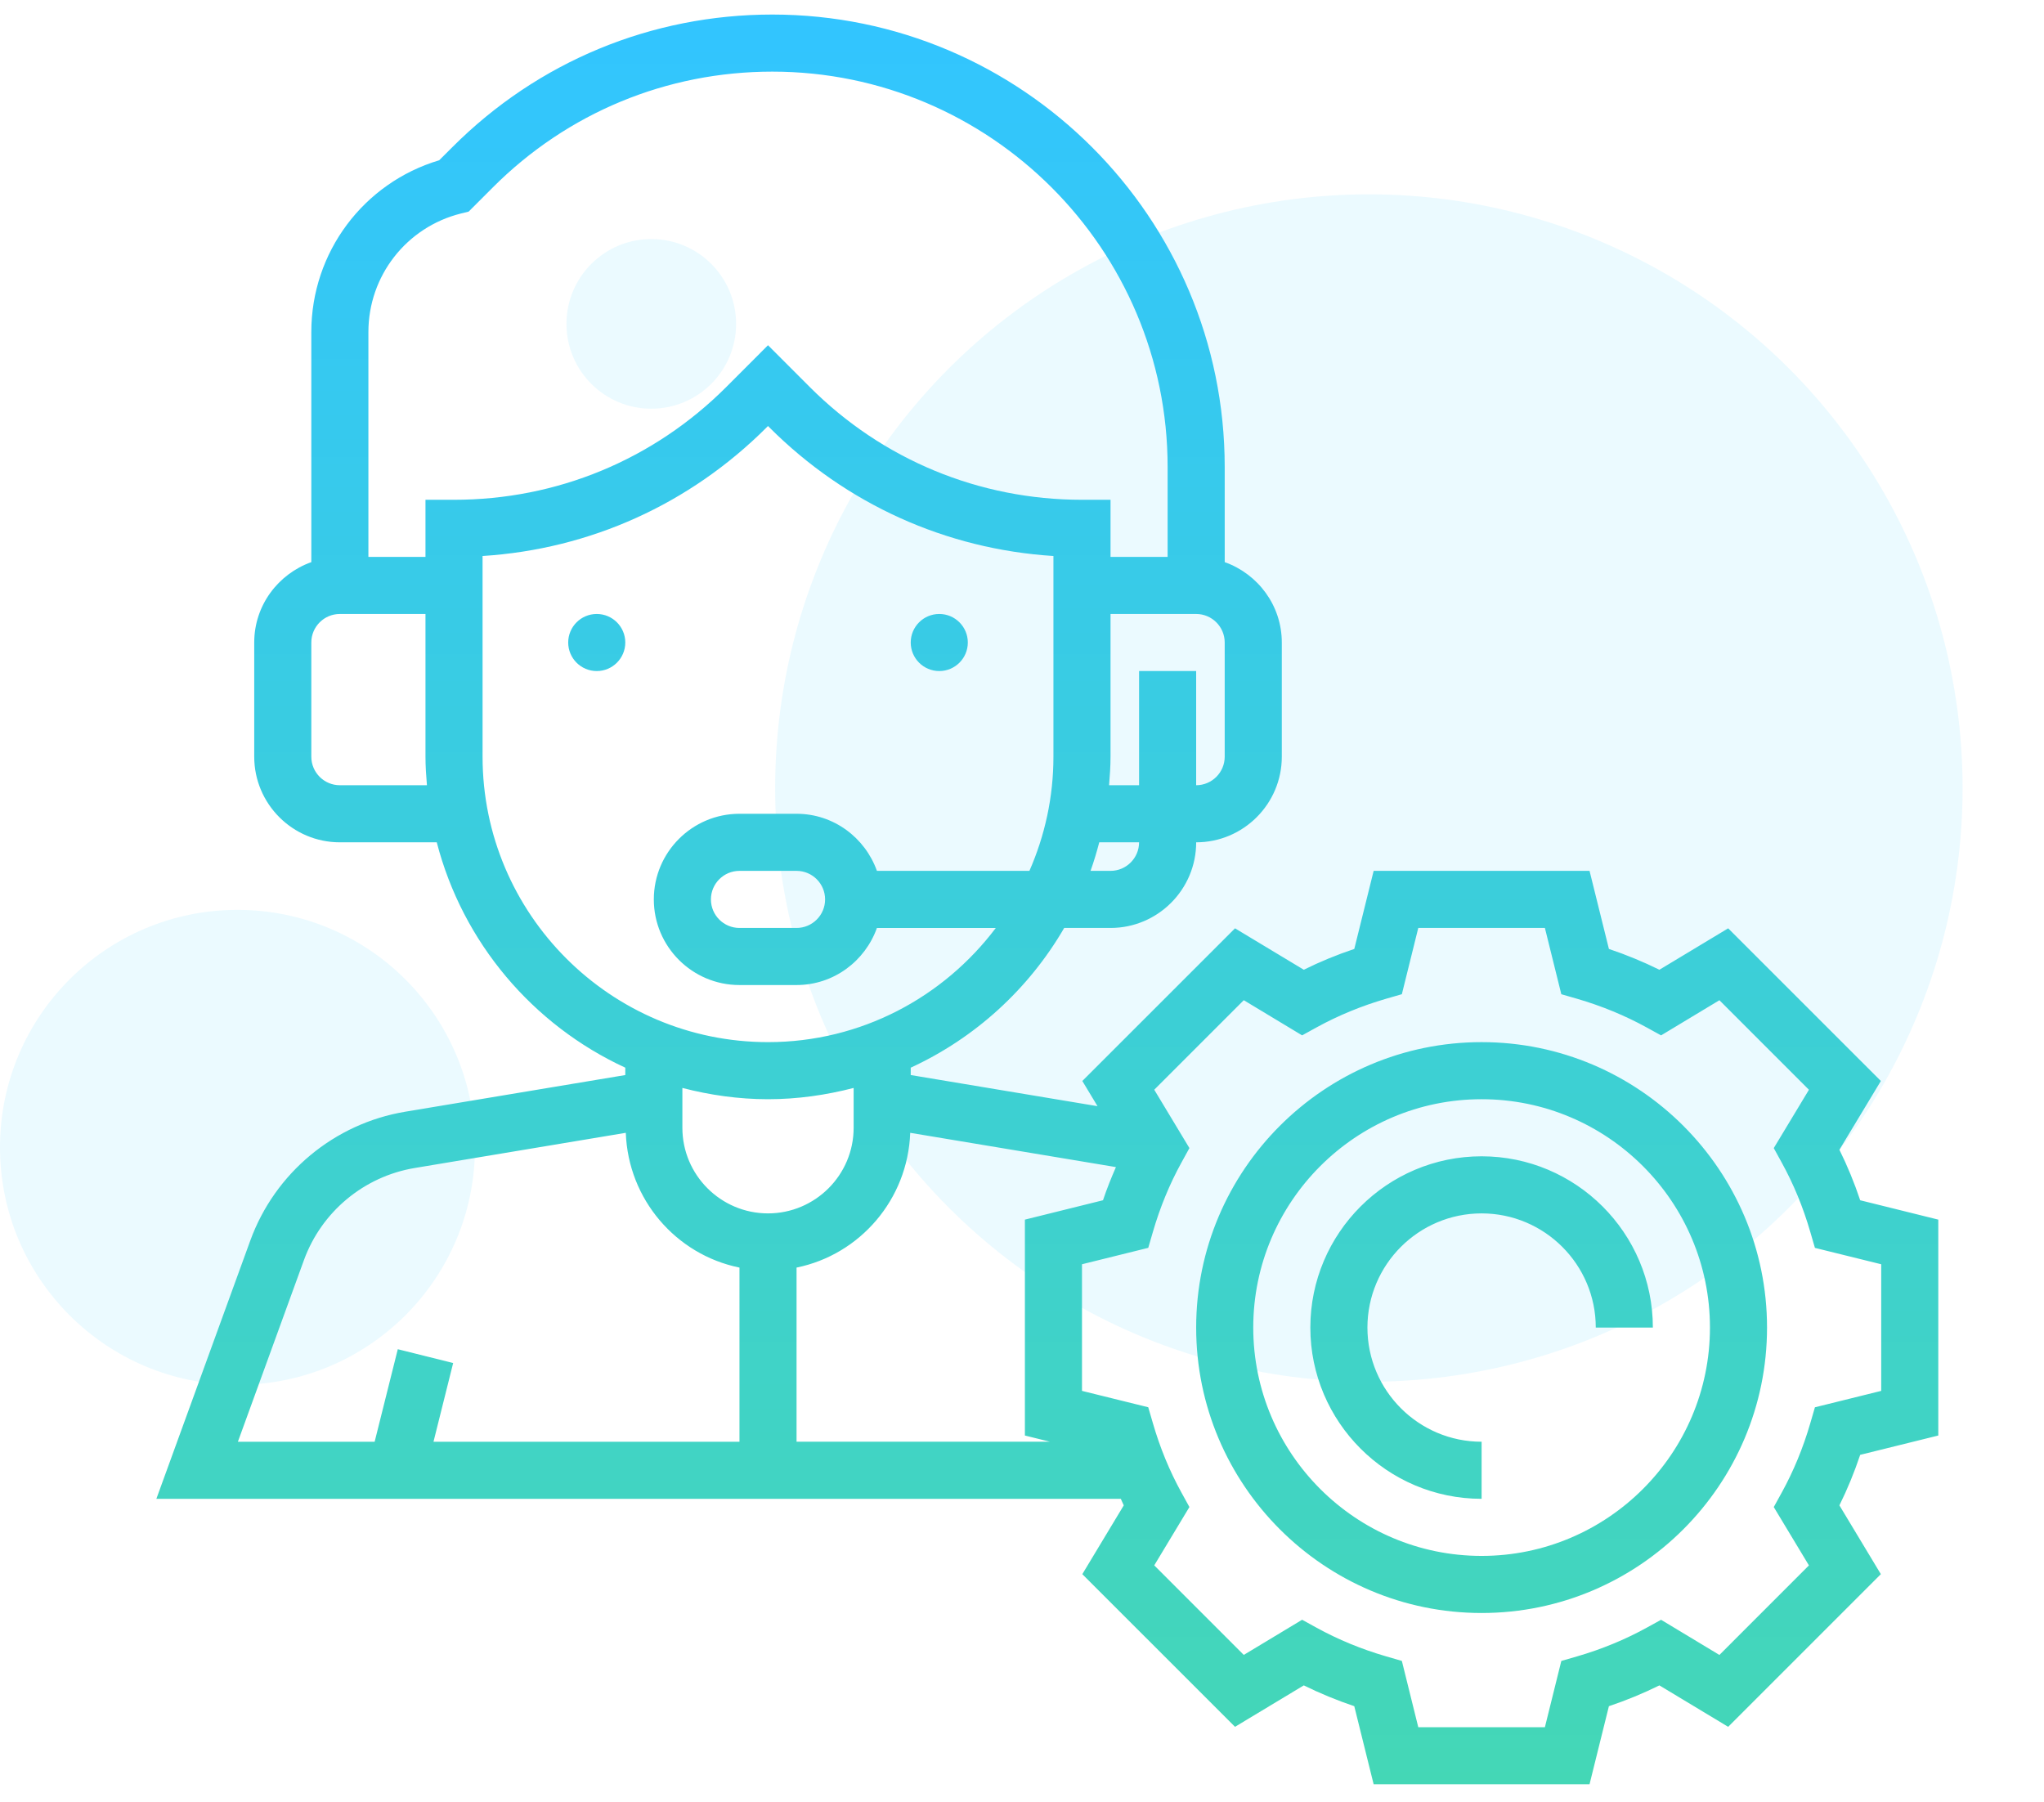
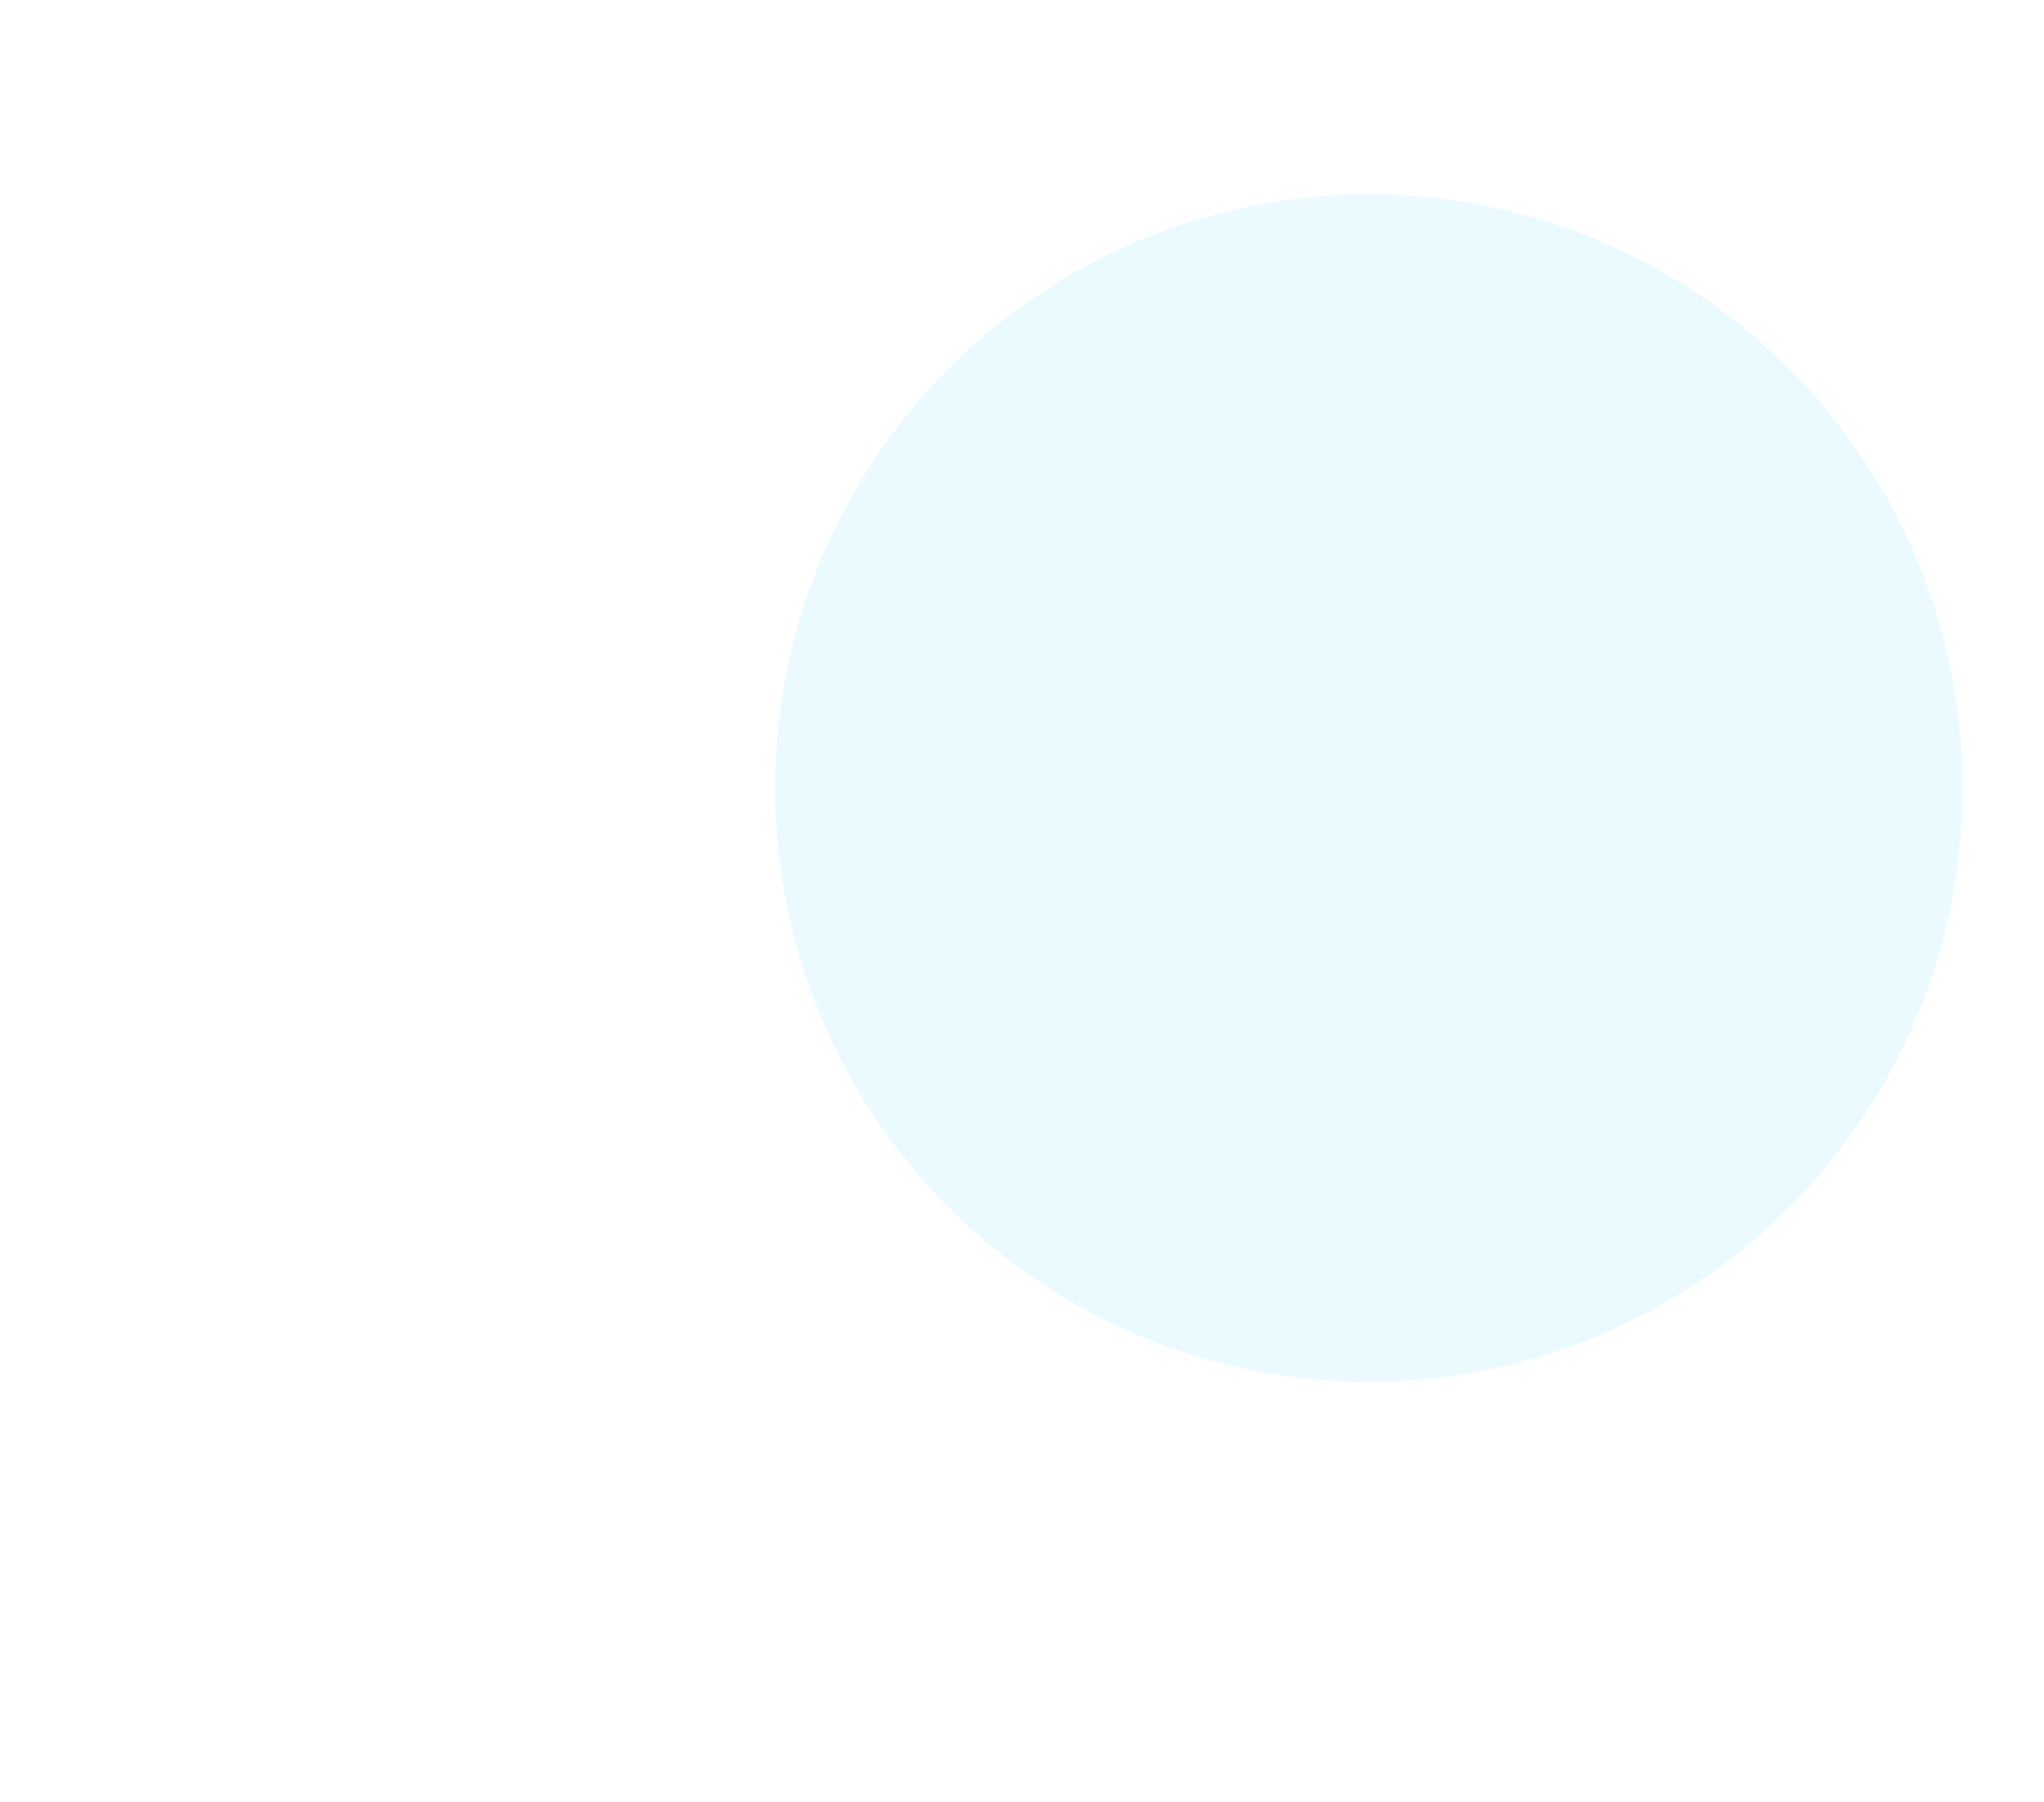
<svg xmlns="http://www.w3.org/2000/svg" version="1.1" id="Layer_1" x="0px" y="0px" width="421.5px" height="371.561px" viewBox="0 0 421.5 371.561" enable-background="new 0 0 421.5 371.561" xml:space="preserve">
  <g transform="translate(0 -7)">
    <circle opacity="0.08" fill="#00BBFF" enable-background="new    " cx="282.279" cy="169.507" r="122.432" />
-     <path opacity="0.08" fill="#00BBFF" enable-background="new    " d="M48.971,194.627c27.048,0,48.972,21.929,48.972,48.976   c0,27.045-21.924,48.967-48.972,48.967C21.925,292.57,0,270.648,0,243.603C0,216.553,21.925,194.627,48.971,194.627z" />
-     <path opacity="0.08" fill="#00BBFF" enable-background="new    " d="M134.3,56.298c9.663,0,17.494,7.829,17.494,17.49   c0,9.659-7.831,17.491-17.494,17.491c-9.658,0-17.487-7.832-17.487-17.491C116.813,64.127,124.643,56.298,134.3,56.298z" />
  </g>
  <g display="none">
    <g display="inline">
      <linearGradient id="SVGID_1_" gradientUnits="userSpaceOnUse" x1="71.208" y1="40.924" x2="145.128" y2="40.924">
        <stop offset="0" style="stop-color:#44D7B6" />
        <stop offset="1" style="stop-color:#32C5FF" />
      </linearGradient>
      <circle fill="none" stroke="url(#SVGID_1_)" stroke-width="7.182" stroke-miterlimit="10" cx="108.167" cy="40.924" r="33.369" />
    </g>
    <g display="inline">
      <linearGradient id="SVGID_2_" gradientUnits="userSpaceOnUse" x1="231.299" y1="44.768" x2="305.218" y2="44.768">
        <stop offset="0" style="stop-color:#44D7B6" />
        <stop offset="1" style="stop-color:#32C5FF" />
      </linearGradient>
-       <circle fill="none" stroke="url(#SVGID_2_)" stroke-width="7.182" stroke-miterlimit="10" cx="268.258" cy="44.768" r="33.368" />
    </g>
    <g display="inline">
      <linearGradient id="SVGID_3_" gradientUnits="userSpaceOnUse" x1="39.356" y1="217.221" x2="46.744" y2="217.221">
        <stop offset="0" style="stop-color:#44D7B6" />
        <stop offset="1" style="stop-color:#32C5FF" />
      </linearGradient>
-       <path fill="none" stroke="url(#SVGID_3_)" stroke-width="7.182" stroke-miterlimit="10" d="M43.049,217.215    C42.695,217.215,43.409,217.24,43.049,217.215L43.049,217.215z" />
      <linearGradient id="SVGID_4_" gradientUnits="userSpaceOnUse" x1="24.63" y1="209.48" x2="388.255" y2="209.48">
        <stop offset="0" style="stop-color:#44D7B6" />
        <stop offset="1" style="stop-color:#32C5FF" />
      </linearGradient>
      <path fill="none" stroke="url(#SVGID_4_)" stroke-width="7.182" stroke-miterlimit="10" d="M356.402,176.614    c-0.655,0-1.303,0.03-1.948,0.076l-23.807-95.749c-2.059-8.222-9.153-11.61-18.965-11.61c-0.347,0-2.13,0.063-5.061,0.125    c-8.134,12.596-22.285,20.958-38.364,20.958c-16.047,0-30.175-8.329-38.316-20.884c-7.862-0.095-13.24-0.054-14.047-0.054    c-9.45,0-16.463,4.291-18.273,12.57l-9.593,42.678l-9.404-50.211c-1.415-7.555-8.142-12.754-15.598-12.496h-15.778    c-7.521,13.88-22.218,23.327-39.082,23.327c-16.79,0-31.429-9.364-38.979-23.143c-8.104-0.012-14.33-0.06-15.97-0.174    c-8.463-0.561-15.782,5.799-16.366,14.254L28.255,200.83c-0.582,8.453,6.32,16.092,14.791,16.385    c7.991,0.274,15.272-6.178,15.831-14.273l5.828-84.468l0.308,217.124c0,9.918,7.621,18.45,17.525,18.917    c10.576,0.498,19.306-7.93,19.306-18.396v-116.02c0-3.39,2.75-6.14,6.139-6.14l0,0c3.389,0,6.138,2.75,6.138,6.14v115.499    c0,9.918,7.621,18.45,17.526,18.917c10.576,0.498,19.307-7.93,19.307-18.396l0.306-229.964h2.062l17.769,85.784    c3.752,18.122,29.581,18.272,33.547,0.197l17.255-78.609v36.571l-10.559,78.839c-0.433,3.183,0.53,6.398,2.645,8.818    c2.078,2.38,5.067,3.755,8.223,3.8v96.479c0,9.916,7.62,18.449,17.526,18.915c10.575,0.498,19.306-7.928,19.306-18.396v-90.853    c0-3.39,2.749-6.138,6.139-6.138l0,0c3.39,0,6.14,2.748,6.14,6.138v90.333c0,9.916,7.62,18.449,17.524,18.915    c10.577,0.498,19.306-7.928,19.306-18.396v-96.997c3.154-0.046,6.145-1.42,8.223-3.8c2.112-2.42,3.079-5.636,2.646-8.818    l-10.56-78.837v-30.758l17.544,70.062c0.642,2.563,1.899,4.813,3.568,6.634c-0.919,2.782-1.424,5.755-1.424,8.841v142.509    c0,4.959,3.822,9.286,8.781,9.434c5.129,0.156,9.338-3.959,9.338-9.054V204.875c0-2.065,0.624-3.989,1.69-5.594    c1.854-0.963,3.456-2.276,4.746-3.838c1.763-0.694,3.753-0.93,5.841-0.482c4.738,1.014,8.011,5.389,8.011,10.235v11.433    c0,4.959,3.82,9.286,8.779,9.436c5.131,0.154,9.339-3.96,9.339-9.055v-12.135C384.666,189.292,371.987,176.614,356.402,176.614z" />
    </g>
  </g>
  <linearGradient id="SVGID_5_" gradientUnits="userSpaceOnUse" x1="191.37" y1="-5.219" x2="191.37" y2="360.027" gradientTransform="matrix(0.999 0 0 -0.999 24.767 362.721)">
    <stop offset="0" style="stop-color:#44D7B6" />
    <stop offset="1" style="stop-color:#32C5FF" />
  </linearGradient>
-   <path fill="url(#SVGID_5_)" d="M379.311,237.095l8.547-14.184l-31.485-31.479l-14.183,8.542c-3.334-1.648-6.817-3.08-10.412-4.291  l-3.993-16.1h-44.521l-3.993,16.1c-3.596,1.205-7.079,2.635-10.41,4.291l-14.186-8.542l-31.485,31.479l3.132,5.197l-38.518-6.42  v-1.521c13.284-6.121,24.343-16.227,31.644-28.813h9.558c9.735,0,17.659-7.921,17.659-17.659c9.735,0,17.658-7.92,17.658-17.658  v-23.544c0-7.662-4.94-14.138-11.771-16.575V96.295C252.551,44.853,210.698,3,159.262,3c-24.921,0-48.348,9.7-65.965,27.329  l-2.731,2.72C74.954,37.71,64.197,52.043,64.197,68.471v47.448c-6.835,2.437-11.772,8.913-11.772,16.575v23.544  c0,9.738,7.921,17.658,17.659,17.658h19.982c5.349,20.68,19.817,37.684,38.877,46.471v1.521l-45.375,7.561  c-14.64,2.443-26.878,12.625-31.951,26.566l-19.371,53.26h198.88c0.212,0.449,0.394,0.916,0.611,1.348l-8.547,14.188l31.485,31.48  l14.186-8.543c3.331,1.646,6.814,3.078,10.41,4.291l3.993,16.098h44.521l3.993-16.098c3.595-1.207,7.078-2.639,10.412-4.291  l14.183,8.543l31.485-31.48l-8.547-14.188c1.648-3.324,3.079-6.807,4.286-10.416l16.106-3.984v-44.521l-16.106-3.994  C382.395,243.907,380.959,240.421,379.311,237.095z M229.005,179.583h-4.12c0.685-1.923,1.276-3.883,1.796-5.887h8.212  C234.893,176.948,232.248,179.583,229.005,179.583z M252.551,132.494v23.544c0,3.25-2.645,5.886-5.887,5.886V138.38h-11.771v23.544  h-6.188c0.163-1.948,0.3-3.896,0.3-5.886v-29.43h17.659C249.906,126.608,252.551,129.246,252.551,132.494z M70.083,161.924  c-3.245,0-5.886-2.635-5.886-5.886v-23.544c0-3.248,2.641-5.886,5.886-5.886H87.74v29.43c0,1.989,0.135,3.938,0.299,5.886H70.083z   M87.74,103.063v11.772H75.969V68.471c0-11.583,7.846-21.636,19.087-24.444l1.583-0.389l4.986-4.986  c15.391-15.404,35.857-23.88,57.637-23.88c44.945,0,81.517,36.569,81.517,81.523v18.54h-11.773v-11.772h-5.884  c-21.203,0-41.134-8.251-56.125-23.243l-8.622-8.63l-8.62,8.63c-14.996,14.992-34.929,23.243-56.127,23.243H87.74z M99.512,156.038  v-41.384c22.13-1.402,42.744-10.688,58.565-26.51l0.296-0.296l0.292,0.296c15.822,15.822,36.435,25.108,58.567,26.51v41.384  c0,8.372-1.784,16.328-4.952,23.545h-31.447c-2.437-6.832-8.912-11.772-16.574-11.772h-11.772c-9.738,0-17.659,7.923-17.659,17.659  c0,9.737,7.921,17.657,17.659,17.657h11.772c7.662,0,14.137-4.936,16.574-11.771h24.516c-10.755,14.264-27.778,23.545-46.977,23.545  C125.917,214.9,99.512,188.495,99.512,156.038z M170.146,185.469c0,3.251-2.645,5.886-5.886,5.886h-11.772  c-3.246,0-5.887-2.635-5.887-5.886c0-3.249,2.641-5.886,5.887-5.886h11.772C167.501,179.583,170.146,182.22,170.146,185.469z   M152.488,297.304H89.393l4.055-16.232l-11.418-2.848l-4.773,19.08H49.056l13.626-37.469c3.622-9.953,12.367-17.23,22.82-18.977  l43.544-7.258c0.495,13.738,10.361,25.127,23.442,27.791V297.304z M140.716,232.558v-8.211c5.656,1.465,11.554,2.324,17.658,2.324  c6.101,0,11.999-0.859,17.658-2.324v8.211c0,9.738-7.924,17.658-17.658,17.658C148.636,250.216,140.716,242.296,140.716,232.558z   M164.26,297.304v-35.912c13.076-2.664,22.943-14.053,23.438-27.791l42.422,7.068c-0.972,2.232-1.887,4.498-2.668,6.838  l-16.104,3.994v44.521l5.173,1.281H164.26z M387.93,286.816l-13.669,3.385l-0.948,3.262c-1.471,5.072-3.455,9.9-5.903,14.338  l-1.636,2.971l7.252,12.031l-18.461,18.467l-12.03-7.252l-2.972,1.635c-4.449,2.449-9.277,4.438-14.34,5.91l-3.258,0.943  l-3.386,13.66h-26.111l-3.386-13.666l-3.258-0.943c-5.063-1.471-9.885-3.459-14.34-5.908l-2.971-1.637l-12.031,7.252l-18.46-18.467  l7.251-12.029l-1.636-2.973c-2.448-4.438-4.433-9.26-5.903-14.338l-0.949-3.264l-13.664-3.377v-26.111l13.664-3.385l0.949-3.258  c1.471-5.076,3.455-9.902,5.903-14.338l1.636-2.977l-7.251-12.031l18.46-18.463l12.031,7.252l2.971-1.637  c4.449-2.447,9.277-4.439,14.34-5.91l3.258-0.941l3.386-13.662h26.111l3.386,13.668l3.258,0.939  c5.063,1.473,9.886,3.465,14.34,5.912l2.972,1.635l12.03-7.25l18.461,18.465l-7.252,12.029l1.636,2.975  c2.448,4.438,4.433,9.258,5.903,14.34l0.948,3.26l13.669,3.377V286.816z M305.527,214.9c-32.458,0-58.862,26.406-58.862,58.859  c0,32.457,26.404,58.861,58.862,58.861c32.453,0,58.859-26.404,58.859-58.861C364.386,241.306,337.98,214.9,305.527,214.9z   M305.527,320.847c-25.966,0-47.09-21.121-47.09-47.088c0-25.961,21.124-47.088,47.09-47.088c25.96,0,47.088,21.127,47.088,47.088  C352.615,299.726,331.487,320.847,305.527,320.847z M340.842,273.759H329.07c0-12.984-10.563-23.543-23.543-23.543  c-12.985,0-23.546,10.559-23.546,23.543c0,12.986,10.561,23.545,23.546,23.545v11.771c-19.479,0-35.317-15.838-35.317-35.316  c0-19.477,15.839-35.316,35.317-35.316C325,238.443,340.842,254.282,340.842,273.759z M128.943,132.494  c0,3.25-2.638,5.886-5.886,5.886c-3.25,0-5.886-2.635-5.886-5.886c0-3.248,2.635-5.886,5.886-5.886  C126.305,126.608,128.943,129.246,128.943,132.494z M187.804,132.494c0-3.248,2.635-5.886,5.886-5.886  c3.248,0,5.887,2.639,5.887,5.886c0,3.25-2.639,5.886-5.887,5.886C190.439,138.38,187.804,135.744,187.804,132.494z" />
</svg>